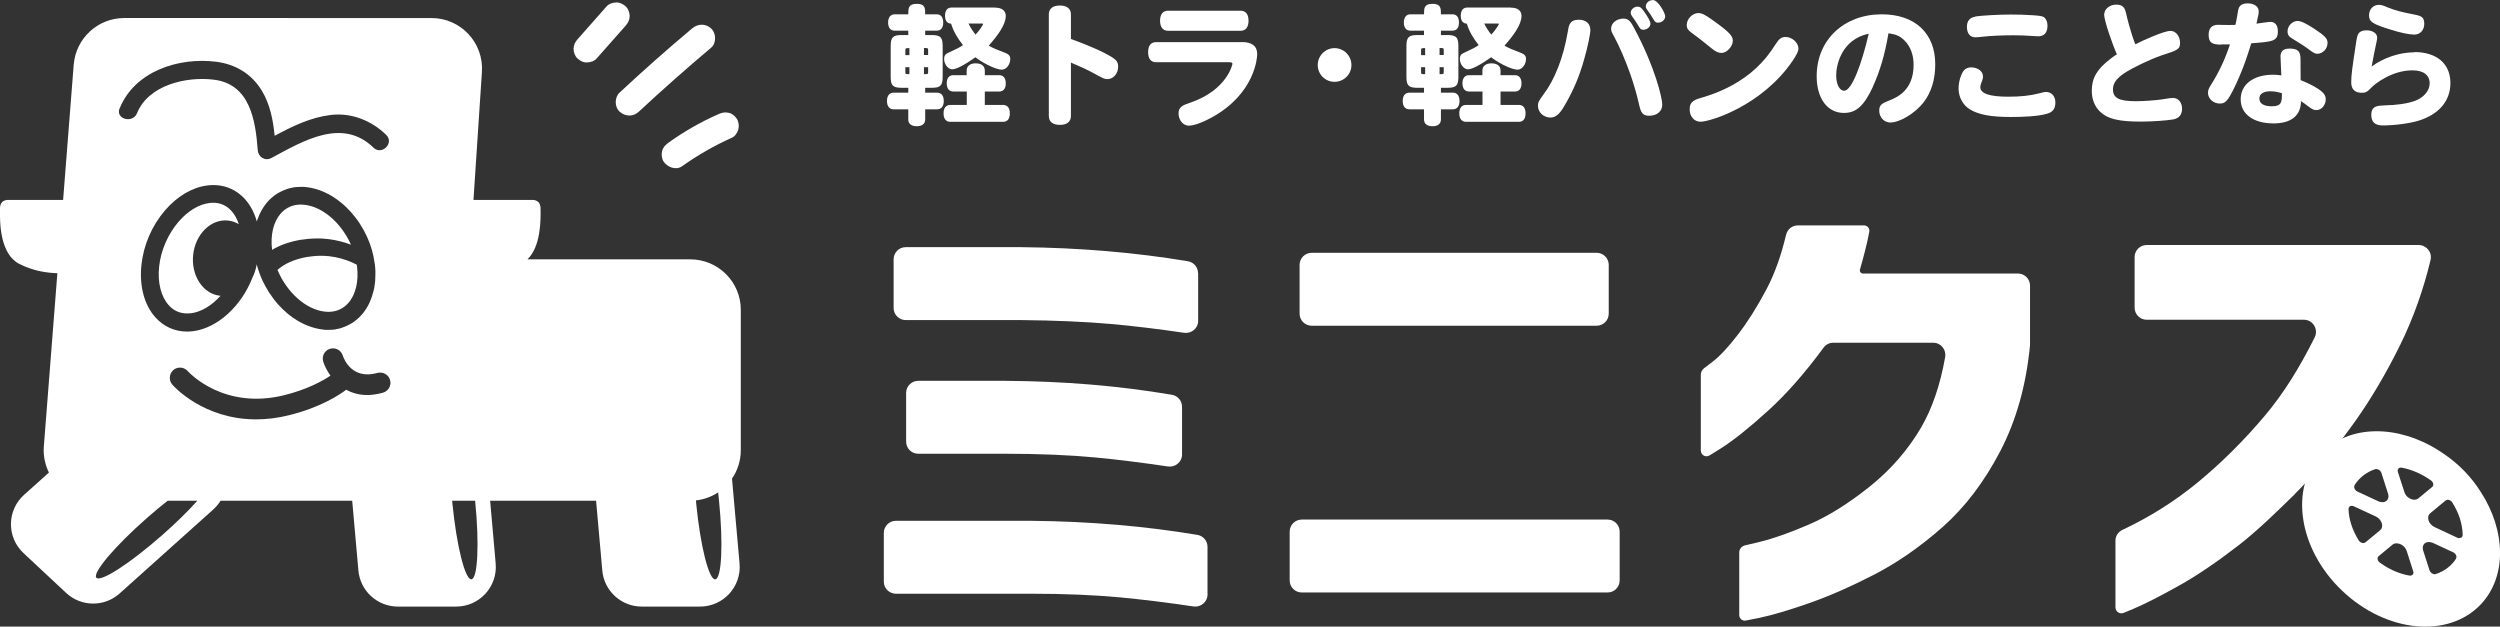
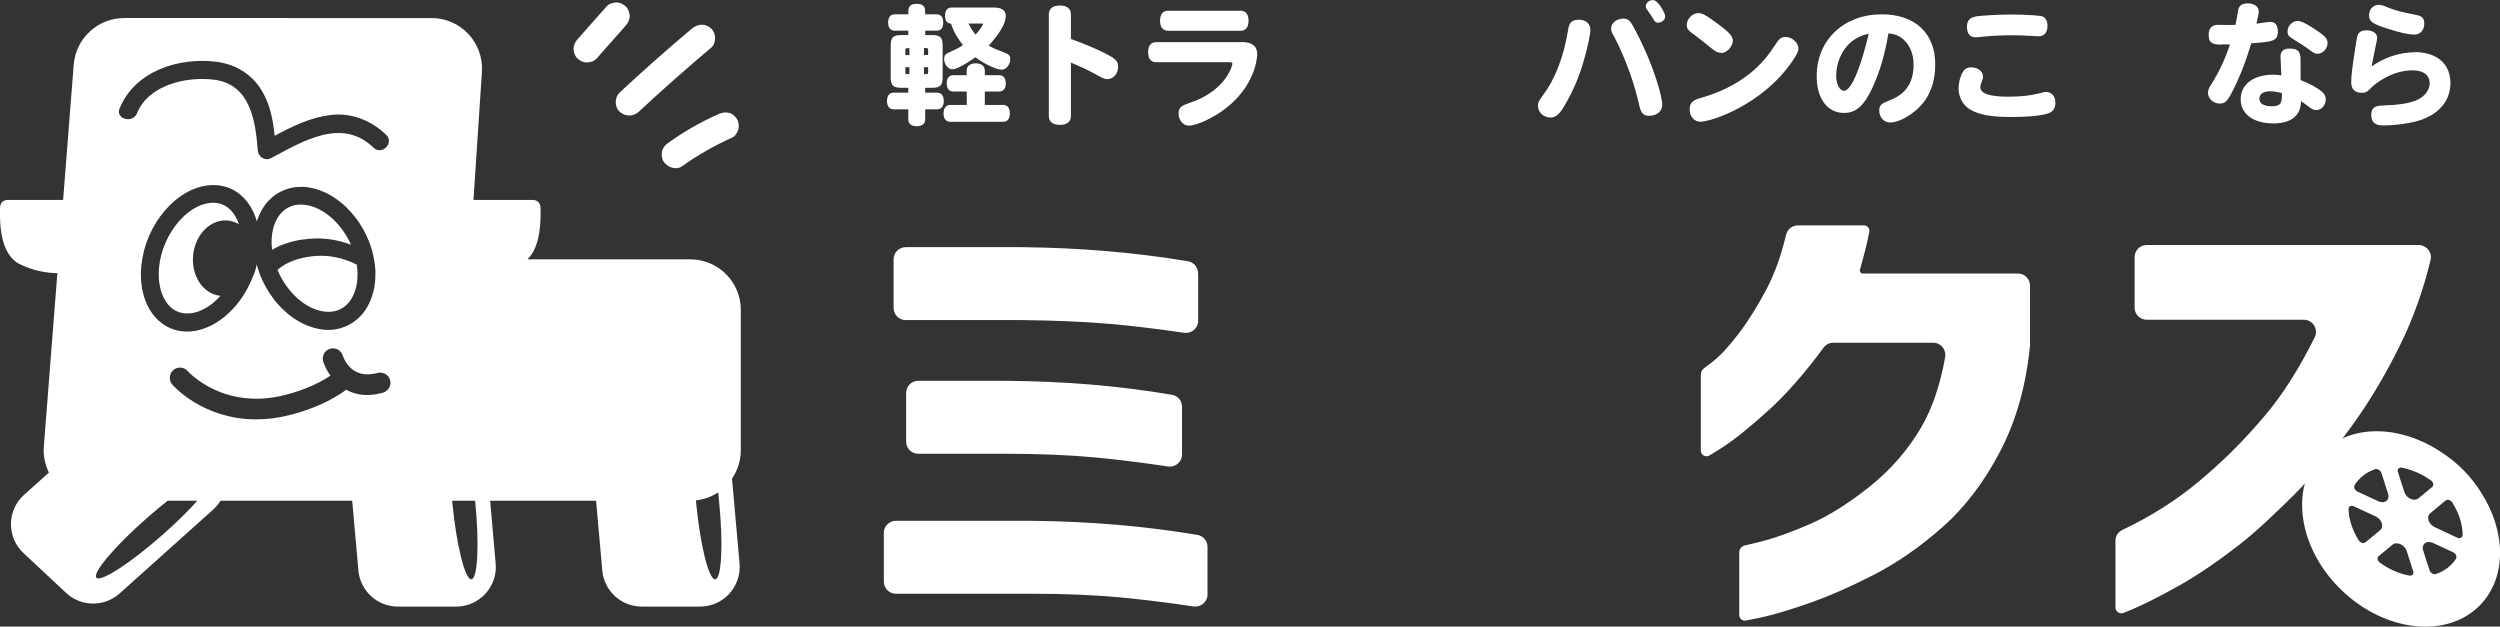
<svg xmlns="http://www.w3.org/2000/svg" id="_レイヤー_2" data-name="レイヤー_2" viewBox="0 0 221.82 55.6">
  <rect x="0" y="0" width="221.82" height="55.6" fill="#333333" stroke="none" />
  <defs>
    <style>
      .cls-1 {
        fill: #fff;
      }

      .cls-2 {
        fill: none;
      }
    </style>
  </defs>
  <g id="_レイヤー_1-2" data-name="レイヤー_1">
    <g>
      <g>
        <path class="cls-1" d="M107.14,48.53v4.23c0,.65-.6,1.14-1.24,1.05-2.3-.34-4.45-.61-6.45-.8-2.36-.22-5.01-.33-7.96-.33h-12c-.59,0-1.07-.48-1.07-1.07v-4.33c0-.59.48-1.07,1.07-1.07h12c5.18.05,10.1.47,14.76,1.25.52.09.89.54.89,1.06ZM106.31,24.25v4.23c0,.65-.6,1.14-1.24,1.05-2.3-.34-4.45-.6-6.45-.78-2.36-.21-5.03-.32-8.01-.35h-10.25c-.59,0-1.07-.48-1.07-1.07v-4.33c0-.59.48-1.07,1.07-1.07h10.25c5.18.05,10.11.47,14.8,1.25.52.09.89.54.89,1.06ZM104.88,36.1v4.24c0,.65-.6,1.14-1.24,1.05-2.3-.34-4.45-.61-6.45-.8-2.36-.22-5.02-.33-8.01-.33h-7.71c-.59,0-1.07-.48-1.07-1.07v-4.33c0-.59.48-1.07,1.07-1.07h7.71c5.18.03,10.12.44,14.81,1.24.52.09.89.54.89,1.06Z" />
-         <path class="cls-1" d="M115.5,46.1h27.14c.59,0,1.07.48,1.07,1.07v4.33c0,.59-.48,1.07-1.07,1.07h-27.14c-.59,0-1.07-.48-1.07-1.07v-4.33c0-.59.48-1.07,1.07-1.07ZM115.31,27.83v-4.33c0-.59.48-1.07,1.07-1.07h25.29c.59,0,1.07.48,1.07,1.07v4.33c0,.59-.48,1.07-1.07,1.07h-25.29c-.59,0-1.07-.48-1.07-1.07Z" />
        <path class="cls-1" d="M158.48,20.83c.11-.48.53-.83,1.03-.83h5.89c.29,0,.51.27.46.55-.1.57-.23,1.13-.37,1.67-.15.59-.3,1.15-.46,1.7-.05.18.09.35.27.35h13.75c.59,0,1.07.48,1.07,1.07v5.16s0,.09,0,.13c-.34,3.54-1.22,6.67-2.63,9.38-1.42,2.73-3.12,4.97-5.1,6.73-1.99,1.76-4.02,3.17-6.09,4.24-2.08,1.07-4.02,1.92-5.82,2.55-1.8.63-3.27,1.06-4.41,1.3-.5.1-.89.18-1.17.23-.3.06-.58-.18-.58-.49v-5.54c0-.31.21-.57.51-.64s.74-.17,1.31-.31c1.19-.29,2.64-.8,4.36-1.54,1.72-.74,3.52-1.87,5.4-3.37,1.88-1.51,3.39-3.25,4.55-5.23.99-1.69,1.7-3.78,2.14-6.25.12-.66-.38-1.28-1.06-1.28h-8.88c-.34,0-.65.17-.85.44-1.67,2.27-3.31,4.13-4.9,5.57-1.69,1.54-3.1,2.66-4.22,3.37-.4.26-.74.46-1,.62-.34.21-.77-.04-.77-.44v-6.72c0-.23.11-.44.29-.58.17-.13.42-.32.75-.57.66-.51,1.42-1.32,2.28-2.45.86-1.12,1.7-2.46,2.52-4.01.71-1.35,1.29-2.96,1.73-4.83Z" />
        <path class="cls-1" d="M203.66,43.8c-1.68,1.64-3.27,3.2-4.94,4.51-1.96,1.52-3.76,2.75-5.43,3.68s-3,1.61-4.02,2.04c-.34.14-.62.26-.85.35-.35.14-.72-.12-.72-.49v-5.92c0-.41.24-.77.61-.95,2.44-1.15,4.64-2.54,6.62-4.16,2.14-1.76,4.15-3.75,6.02-5.97,1.59-1.88,3.06-4.2,4.43-6.96.35-.71-.16-1.56-.96-1.56h-13.95c-.59,0-1.07-.48-1.07-1.07v-4.49c0-.59.48-1.07,1.07-1.07h24.13c.69,0,1.22.64,1.06,1.32-.64,2.68-1.54,5.19-2.69,7.53-1.2,2.44-2.51,4.67-3.93,6.69,0,0-2.79,3.98-5.4,6.52Z" />
      </g>
      <g>
        <path class="cls-1" d="M80.59,1.27c0-.52,0-.93.75-.93s.75.39.75.93h1.02c.37,0,.58.25.58.73s-.21.72-.58.72h-1.02v.39h.58c.77,0,.97.2.97.97v2.74c0,.77-.2.97-.97.97h-.58v.43h1.06c.37,0,.59.27.59.74s-.22.74-.59.74h-1.06v.9c0,.38-.27.6-.75.6s-.75-.22-.75-.6v-.9h-1.29c-.38,0-.6-.27-.6-.74s.22-.74.6-.74h1.29v-.43h-.59c-.77,0-.97-.2-.97-.97v-2.74c0-.77.2-.97.97-.97h.59v-.39h-1.21c-.37,0-.58-.27-.58-.72s.21-.73.58-.73h1.21ZM80.69,4.88v-.61c-.32,0-.36,0-.36.19v.43h.36ZM80.69,5.96h-.36v.44c0,.18.03.18.36.18v-.62ZM81.98,4.88h.37v-.43c0-.19-.03-.19-.37-.19v.61ZM81.98,5.96v.62c.34,0,.37,0,.37-.18v-.44h-.37ZM85.77,6.67v-.4c0-.4.29-.65.8-.65s.81.23.81.65v.4h1.28c.37,0,.58.27.58.73s-.21.72-.58.72h-1.28v1.19h1.62c.39,0,.6.27.6.75s-.21.75-.6.75h-4.68c-.38,0-.6-.27-.6-.75s.22-.75.6-.75h1.46v-1.19h-1.2c-.37,0-.58-.27-.58-.73s.22-.72.58-.72h1.2ZM88.3.68c.6,0,.94.27.94.73,0,.8-.75,1.78-1.51,2.64.35.21.79.39,1.41.62.36.13.5.29.5.56,0,.5-.36.95-.74.95-.64,0-1.92-.74-2.35-1.1-.94.67-1.7,1.07-2.06,1.07s-.72-.44-.72-.92c0-.3.1-.44.46-.59.52-.23.98-.46,1.21-.64-.43-.55-.83-1.16-1.05-1.9-.36-.02-.54-.27-.54-.71,0-.46.21-.72.57-.72h3.88ZM85.94,2.1c.15.33.42.73.62.97.38-.4.67-.89.67-.93s-.02-.05-.09-.05h-1.2Z" />
        <path class="cls-1" d="M95.02,3.46c.24.08,1.81.65,3.01,1.26.98.51,1.18.7,1.18,1.2,0,.61-.43,1.1-.95,1.1-.28,0-.38-.06-1.31-.57-.4-.23-1.2-.58-1.93-.9v4.74c0,.51-.35.79-.98.79s-.98-.28-.98-.79V1.28c0-.51.35-.79.98-.79s.98.28.98.79v2.17Z" />
        <path class="cls-1" d="M110.17,3.73c.92,0,1.38.36,1.38,1.08,0,.27-.18,3.5-4.05,5.62-.82.45-1.57.72-2.03.72-.49,0-.9-.5-.9-1.08s.32-.72,1.12-.99c3.14-1.1,3.66-3.31,3.66-3.42,0-.1-.07-.14-.31-.14h-6.47c-.45,0-.7-.31-.7-.89s.25-.89.7-.89h7.61ZM103.64,2.73c-.45,0-.71-.32-.71-.89s.25-.89.71-.89h6.44c.45,0,.7.32.7.89s-.25.89-.7.89h-6.44Z" />
-         <path class="cls-1" d="M119.91,5.77c0,.82-.67,1.49-1.5,1.49s-1.49-.67-1.49-1.49.67-1.5,1.49-1.5,1.5.67,1.5,1.5Z" />
-         <path class="cls-1" d="M126.35,1.27c0-.52,0-.93.75-.93s.75.39.75.93h1.02c.37,0,.58.25.58.73s-.21.72-.58.72h-1.02v.39h.58c.77,0,.97.2.97.97v2.74c0,.77-.2.97-.97.97h-.58v.43h1.06c.37,0,.59.27.59.74s-.22.74-.59.74h-1.06v.9c0,.38-.27.6-.75.6s-.75-.22-.75-.6v-.9h-1.29c-.38,0-.6-.27-.6-.74s.22-.74.6-.74h1.29v-.43h-.59c-.77,0-.97-.2-.97-.97v-2.74c0-.77.2-.97.97-.97h.59v-.39h-1.21c-.37,0-.58-.27-.58-.72s.21-.73.58-.73h1.21ZM126.45,4.88v-.61c-.32,0-.36,0-.36.19v.43h.36ZM126.45,5.96h-.36v.44c0,.18.03.18.36.18v-.62ZM127.73,4.88h.37v-.43c0-.19-.03-.19-.37-.19v.61ZM127.73,5.96v.62c.34,0,.37,0,.37-.18v-.44h-.37ZM131.53,6.67v-.4c0-.4.29-.65.8-.65s.81.23.81.65v.4h1.28c.37,0,.58.27.58.73s-.21.72-.58.72h-1.28v1.19h1.62c.39,0,.6.27.6.75s-.21.75-.6.75h-4.68c-.38,0-.6-.27-.6-.75s.22-.75.6-.75h1.46v-1.19h-1.2c-.37,0-.58-.27-.58-.73s.22-.72.58-.72h1.2ZM134.06.68c.6,0,.94.27.94.73,0,.8-.75,1.78-1.51,2.64.35.21.79.39,1.41.62.36.13.5.29.5.56,0,.5-.36.95-.74.95-.64,0-1.92-.74-2.35-1.1-.94.67-1.7,1.07-2.06,1.07s-.72-.44-.72-.92c0-.3.1-.44.46-.59.52-.23.98-.46,1.21-.64-.43-.55-.83-1.16-1.05-1.9-.36-.02-.54-.27-.54-.71,0-.46.21-.72.57-.72h3.88ZM131.7,2.1c.15.33.42.73.62.97.38-.4.67-.89.67-.93s-.02-.05-.09-.05h-1.2Z" />
-         <path class="cls-1" d="M140.57,5.22c-.43,1.56-.97,2.82-1.78,4.2-.42.72-.77,1.01-1.23,1.01-.59,0-1.1-.47-1.1-1.03,0-.31.06-.43.45-.96,1.05-1.38,1.81-3.34,2.2-5.64.08-.53.16-1.05.97-1.05.64,0,1.03.35,1.03.92,0,.35-.24,1.53-.54,2.55ZM144.05,1.65c.38,0,.59.17.9.76,1.92,3.56,2.54,6.32,2.54,6.87,0,.58-.46.99-1.14.99-.54,0-.74-.2-.9-.92-.24-1.06-.49-1.88-.79-2.76-.42-1.19-.98-2.5-1.43-3.32-.21-.37-.28-.53-.28-.72,0-.51.49-.9,1.1-.9ZM145.81,2.64c-.23,0-.27-.06-.54-.52-.08-.13-.15-.24-.46-.68-.08-.12-.12-.2-.12-.3,0-.3.29-.55.6-.55.22,0,.31.06.54.37.39.53.61.95.61,1.14,0,.29-.3.54-.64.54ZM146.65,0c.47,0,1.1,1.17,1.1,1.44,0,.31-.28.57-.64.57-.2,0-.28-.07-.45-.38-.05-.1-.32-.5-.5-.75-.13-.18-.13-.22-.13-.32,0-.3.29-.55.61-.55Z" />
+         <path class="cls-1" d="M140.57,5.22c-.43,1.56-.97,2.82-1.78,4.2-.42.72-.77,1.01-1.23,1.01-.59,0-1.1-.47-1.1-1.03,0-.31.06-.43.45-.96,1.05-1.38,1.81-3.34,2.2-5.64.08-.53.16-1.05.97-1.05.64,0,1.03.35,1.03.92,0,.35-.24,1.53-.54,2.55ZM144.05,1.65c.38,0,.59.17.9.76,1.92,3.56,2.54,6.32,2.54,6.87,0,.58-.46.99-1.14.99-.54,0-.74-.2-.9-.92-.24-1.06-.49-1.88-.79-2.76-.42-1.19-.98-2.5-1.43-3.32-.21-.37-.28-.53-.28-.72,0-.51.49-.9,1.1-.9ZM145.81,2.64ZM146.65,0c.47,0,1.1,1.17,1.1,1.44,0,.31-.28.57-.64.57-.2,0-.28-.07-.45-.38-.05-.1-.32-.5-.5-.75-.13-.18-.13-.22-.13-.32,0-.3.29-.55.61-.55Z" />
        <path class="cls-1" d="M152.73,4.69c-.27,0-.49-.1-.84-.38-.57-.46-1.12-.91-1.81-1.41-.3-.22-.42-.39-.42-.68,0-.54.51-1.06,1.03-1.06.32,0,.58.13,1.35.68,1.33.95,1.71,1.34,1.71,1.76,0,.53-.53,1.1-1.02,1.1ZM159.57,4.32c0,.23-.15.53-.51,1.07-2.71,3.98-7.29,5.41-8.18,5.41-.55,0-.96-.46-.96-1.1,0-.74.47-.87,1.25-1.09,1.81-.54,3.43-1.43,4.65-2.57.68-.64,1.14-1.2,1.77-2.18.27-.43.49-.58.84-.58.58,0,1.14.51,1.14,1.03Z" />
        <path class="cls-1" d="M166.18,7.7c-.79,1.69-1.48,2.32-2.57,2.32-1.47,0-2.42-1.28-2.42-3.26,0-3.2,2.4-5.49,5.78-5.49,2.94,0,4.74,1.68,4.74,4.43,0,1.36-.35,2.5-1.04,3.39-.75.96-2.1,1.78-2.95,1.78-.55,0-.98-.46-.98-1.06,0-.53.28-.65.88-.89.69-.28,2.17-.89,2.17-3.17,0-.88-.28-1.64-.81-2.16-.38-.38-.73-.54-1.42-.64-.32,1.9-.77,3.41-1.39,4.75ZM162.92,6.69c0,.79.3,1.36.71,1.36.68,0,1.55-2.37,2.18-5.06-2.44.51-2.89,2.82-2.89,3.7Z" />
        <path class="cls-1" d="M175.95,6.76c0,.18-.01.24-.18.67-.03.09-.06.2-.06.31,0,.56.83.84,2.47.84,1.08,0,1.97-.09,2.76-.3.36-.09.45-.12.61-.12.5,0,.82.4.82.94,0,.6-.28.86-.74.99-.8.24-2.17.29-3.21.29-1.77,0-2.84-.2-3.63-.67-.61-.37-1.01-1.09-1.01-1.84,0-.4.08-.83.24-1.21.2-.49.45-.68.89-.68.58,0,1.03.35,1.03.77ZM175.27,1.46c.54-.08,2.06-.17,3.14-.17.6,0,1.4.02,1.93.06.77.05.98.09,1.13.29.13.15.2.39.2.64,0,.6-.29.94-.81.94-.08,0-.23-.01-.39-.02-.71-.05-1.24-.07-1.83-.07-1.09,0-2.01.05-2.76.13-.24.03-.46.05-.62.05-.46,0-.74-.35-.74-.93,0-.52.25-.82.75-.9Z" />
-         <path class="cls-1" d="M186.71,1.25c0-.45.49-.84,1.05-.84.51,0,.74.19.86.68.1.45.42,1.76.84,2.84.59-.3,2.52-1.19,3.13-1.19.46,0,.84.47.84,1.05s-.17.65-1.68,1.14c-1.11.39-2.54,1.09-3.26,1.56-.72.49-1.01.9-1.01,1.44,0,.77.54,1.05,2.03,1.05.67,0,1.69-.07,2.31-.16.58-.09.79-.13.98-.13.47,0,.81.39.81.96,0,.51-.25.83-.75.94-.55.1-1.88.2-2.9.2s-1.71-.06-2.3-.2c-1.31-.3-2.06-1.24-2.06-2.54,0-1.13.47-1.93,1.66-2.83.24-.2.46-.35.57-.4-.34-.73-1.14-2.98-1.14-3.57Z" />
        <path class="cls-1" d="M197.1,3.96c-.88,0-1.13-.2-1.13-.88,0-.58.29-.88.83-.88.08,0,.2,0,.37.01.42.01.73.01,1.17,0,.12-.46.17-.89.24-1.27.08-.45.33-.64.86-.64.58,0,.97.29.97.7,0,.21,0,.24-.2,1.1.25-.03,1.06-.16,1.24-.16.42,0,.66.31.66.84,0,.89-.47.92-2.36,1.06-.43,1.38-.65,2.01-1.1,3.06-.32.75-.73,1.56-.94,1.85-.23.32-.43.44-.74.44-.58,0-1.06-.43-1.06-.95,0-.23.06-.38.25-.69.72-1.12,1.28-2.33,1.7-3.61h-.76ZM202.34,5.07c0-.52.25-.76.81-.76.73,0,.97.24.97.95,0,.35.01,1.29.01,1.85.76.29,1.5.69,1.88,1.02.23.2.35.42.35.65,0,.55-.37.99-.84.99-.23,0-.38-.08-.75-.36-.22-.16-.4-.31-.61-.44,0,1.28-.86,1.98-2.44,1.98-1.78,0-2.91-.83-2.91-2.14s1.12-2.18,2.88-2.18c.25,0,.49.02.73.06-.01-.25-.07-1.38-.07-1.61ZM201.44,8.1c-.61,0-.97.23-.97.64,0,.45.38.69,1.12.69.88,0,.88-.43.88-1.16-.38-.12-.72-.17-1.03-.17ZM205.62,4.77c-.21,0-.32-.06-.74-.37-.35-.27-.91-.62-1.32-.87-.49-.28-.59-.42-.59-.76,0-.47.43-.91.88-.91.3,0,.73.2,1.44.66.98.64,1.23.9,1.23,1.28,0,.52-.42.97-.9.97Z" />
        <path class="cls-1" d="M214.23,4.62c1.98,0,3.19,1.04,3.19,2.74,0,1.6-1.02,2.79-2.83,3.35-.8.24-2.09.42-3.2.42-.66,0-.99-.32-.99-.92,0-.82.54-.83,1.17-.86,1.09-.02,2.03-.16,2.67-.39.81-.29,1.34-.91,1.34-1.56,0-.74-.55-1.16-1.53-1.16-1.86,0-3.38,1.25-3.61,1.5-.38.38-.47.49-.91.49-.59,0-.91-.32-.91-.92,0-.69.08-1.2.45-3.66.09-.56.16-.96.91-.96.54,0,.94.27.94.64,0,.1-.01.2-.05.36-.15.69-.3,1.46-.44,2.21,1.09-.8,2.5-1.26,3.8-1.26ZM211.73.61c.89.36,1.34.45,2.39.66.66.13.98.2.98.84,0,.57-.37.96-.88.96-.45,0-1.23-.16-2.16-.46-1.53-.47-1.86-.68-1.86-1.24s.38-.94.87-.94c.17,0,.31.03.66.17Z" />
      </g>
      <path class="cls-1" d="M220.12,43.66c-.83-1.33-1.95-2.48-3.24-3.36-.14-.1-.29-.2-.44-.29-.02-.01-.04-.02-.06-.04-3.63-2.31-7.95-2.32-10.39.25-2.89,3.03-2.07,8.5,1.83,12.2,3.9,3.71,9.39,4.25,12.28,1.22,2.35-2.47,2.24-6.55.02-9.98ZM208.92,43.04c.41-.65,1.04-1.15,1.82-1.41.03,0,.05-.01.08-.01.2-.01.42.14.48.35l.59,1.84c.13.42-.11.73-.47.75-.12,0-.26-.02-.39-.08l-1.85-.86c-.24-.11-.37-.38-.26-.57ZM209.72,48.19c-.15,0-.33-.08-.43-.23-.27-.44-.5-.91-.66-1.4-.16-.48-.24-.96-.25-1.4,0-.16.11-.27.26-.28.06,0,.13,0,.2.04l1.95.9c.55.26.76.92.39,1.23l-1.31,1.08s-.11.06-.17.06ZM213.88,51.07s-.06,0-.1,0c-.92-.16-1.83-.57-2.62-1.15-.22-.15-.27-.44-.11-.57l1.23-1.02c.09-.08.21-.12.33-.12.36-.02.8.26.93.67l.58,1.81c.07.2-.04.37-.24.38ZM214.27,44.34c-.37.02-.8-.26-.93-.67l-.58-1.79c-.07-.21.05-.38.24-.39.03,0,.06,0,.08,0,.92.17,1.82.57,2.62,1.14.21.15.27.44.11.57l-1.22,1.01c-.09.08-.21.12-.33.13ZM217.92,49.57c-.4.63-1.02,1.11-1.79,1.36-.03.01-.06.02-.09.02-.19.01-.4-.14-.47-.34l-.57-1.77c-.13-.42.11-.73.47-.75.12,0,.26.02.4.08l1.79.83c.24.11.37.39.25.57ZM218.23,47.75c-.06,0-.13,0-.2-.04l-2.01-.94c-.55-.26-.76-.92-.39-1.23l1.36-1.13s.11-.06.17-.07c.15,0,.32.08.42.23.28.45.52.93.68,1.43.16.51.24,1,.25,1.47,0,.16-.11.26-.27.27Z" />
      <g>
        <path class="cls-2" d="M13.04,45.96c-2.85,2.51-4.86,4.88-4.49,5.3.37.42,2.98-1.27,5.83-3.77,1.25-1.1,2.33-2.17,3.13-3.06h-2.63c-.59.46-1.21.98-1.84,1.53Z" />
        <path class="cls-2" d="M12.17,10.04c1.02-2.51,4.37-3.27,6.81-2.97,3.2.39,3.7,3.6,3.9,6.26.04.61.65.99,1.21.69,2.8-1.5,6.27-3.62,9.06-.92.74.72,1.88-.41,1.13-1.13-1.31-1.27-3.09-1.99-4.92-1.77-1.81.22-3.41,1.01-4.98,1.85-.14-1.39-.41-2.77-1.13-3.99-.9-1.49-2.34-2.36-4.05-2.58-3.33-.42-7.23.82-8.57,4.13-.39.96,1.16,1.37,1.55.43Z" />
        <path class="cls-2" d="M33.99,34.84c.48-.14.77-.64.63-1.12-.14-.48-.64-.76-1.12-.63-2.23.63-2.96-1.18-3.08-1.55-.15-.48-.67-.74-1.14-.59-.48.15-.74.66-.59,1.14.12.37.33.81.64,1.24-.65.44-2.01,1.21-4.08,1.73-5.39,1.35-8.45-1.98-8.59-2.14-.33-.38-.91-.41-1.28-.08-.38.33-.42.91-.08,1.29.13.15,2.76,3.08,7.43,3.08.91,0,1.9-.11,2.97-.38,2.75-.69,4.41-1.78,5.03-2.25.52.28,1.14.47,1.87.47.43,0,.9-.06,1.4-.21Z" />
        <path class="cls-2" d="M63.71,43.69c-.58.38-1.25.63-1.97.71,0,.09.02.17.02.26.38,3.78,1.13,6.79,1.69,6.74.56-.06.71-3.16.33-6.94-.03-.26-.05-.51-.08-.77Z" />
        <path class="cls-2" d="M40.14,44.66c.38,3.78,1.13,6.79,1.69,6.74.56-.06.71-3.16.33-6.94,0,0,0-.02,0-.03h-2.04c0,.08.01.15.02.23Z" />
        <path class="cls-1" d="M26.76,21.27c1.68-.28,3.15-.02,4.38.44-.84-1.89-2.47-3.36-4.13-3.54-.11-.01-.22-.02-.32-.02-.7,0-1.31.27-1.77.78-.66.74-.94,1.92-.78,3.24.65-.4,1.51-.72,2.62-.91Z" />
        <path class="cls-1" d="M16.91,27.8c.95-.11,1.89-.7,2.66-1.56-.02,0-.04,0-.06,0-1.51-.17-2.57-1.8-2.37-3.64.2-1.84,1.59-3.2,3.11-3.03.34.04.65.15.94.32-.15-.45-.36-.85-.65-1.17-.44-.49-.99-.73-1.63-.73-.1,0-.21,0-.31.02-.95.11-1.94.71-2.77,1.68-.93,1.09-1.56,2.53-1.71,3.96-.15,1.41.16,2.66.85,3.43.44.49.99.73,1.63.73.1,0,.21,0,.31-.02Z" />
        <path class="cls-1" d="M27.35,22.78c-1.32.22-2.17.67-2.73,1.17.82,1.96,2.49,3.51,4.2,3.7.11.01.22.02.32.02.7,0,1.31-.27,1.76-.78.66-.74.94-1.93.78-3.24,0-.06-.02-.11-.03-.17-1.09-.56-2.55-.98-4.3-.69Z" />
        <g>
          <path class="cls-2" d="M20.42,18.84c-.47-.52-1.08-.74-1.79-.66-.91.11-1.85.68-2.66,1.62-.91,1.06-1.52,2.47-1.67,3.87-.15,1.36.15,2.56.8,3.29.47.52,1.08.74,1.79.66.79-.09,1.6-.54,2.32-1.26-.67-.15-1.25-.58-1.67-1.22-.47-.72-.67-1.63-.57-2.56.1-.93.5-1.78,1.11-2.38.63-.61,1.4-.9,2.19-.81.2.02.4.07.59.14-.12-.27-.27-.5-.45-.69Z" />
          <path class="cls-2" d="M13.04,45.96c-2.85,2.51-4.86,4.88-4.49,5.3.37.42,2.98-1.27,5.83-3.77,1.25-1.1,2.33-2.17,3.13-3.06h-2.63c-.59.46-1.21.98-1.84,1.53Z" />
          <path class="cls-2" d="M30.77,26.76c.62-.71.89-1.84.74-3.1,0-.02,0-.05-.01-.07-1.31-.65-2.7-.87-4.11-.63-1.07.18-1.93.53-2.55,1.04.84,1.91,2.44,3.3,4,3.47.77.08,1.45-.16,1.93-.71Z" />
          <path class="cls-2" d="M12.17,10.04c1.02-2.51,4.37-3.27,6.81-2.97,3.2.39,3.7,3.6,3.9,6.26.04.61.65.99,1.21.69,2.8-1.5,6.27-3.62,9.06-.92.74.72,1.88-.41,1.13-1.13-1.31-1.27-3.09-1.99-4.92-1.77-1.81.22-3.41,1.01-4.98,1.85-.14-1.39-.41-2.77-1.13-3.99-.9-1.49-2.34-2.36-4.05-2.58-3.33-.42-7.23.82-8.57,4.13-.39.96,1.16,1.37,1.55.43Z" />
          <path class="cls-2" d="M30.79,21.4c-.88-1.69-2.37-2.9-3.81-3.06-.1-.01-.2-.02-.3-.02-.65,0-1.21.25-1.63.72-.58.66-.85,1.68-.76,2.84.69-.37,1.51-.64,2.44-.79,1.37-.23,2.74-.12,4.06.31Z" />
-           <path class="cls-2" d="M63.71,43.69c-.58.38-1.25.63-1.97.71,0,.09.02.17.02.26.38,3.78,1.13,6.79,1.69,6.74.56-.06.71-3.16.33-6.94-.03-.26-.05-.51-.08-.77Z" />
          <path class="cls-2" d="M42.16,44.43h-2.04c0,.08.01.15.02.23.38,3.78,1.13,6.79,1.69,6.74.56-.06.71-3.16.33-6.94,0,0,0-.02,0-.03Z" />
          <path class="cls-2" d="M33.5,33.09c-2.23.63-2.96-1.18-3.08-1.55-.15-.48-.67-.74-1.14-.59-.48.15-.74.66-.59,1.14.12.37.33.81.64,1.24-.65.44-2.01,1.21-4.08,1.73-5.39,1.35-8.45-1.98-8.59-2.14-.33-.38-.91-.41-1.28-.08-.38.33-.42.91-.08,1.29.13.15,2.76,3.08,7.43,3.08.91,0,1.9-.11,2.97-.38,2.75-.69,4.41-1.78,5.03-2.25.52.28,1.14.47,1.87.47.43,0,.9-.06,1.4-.21.48-.14.77-.64.63-1.12-.14-.48-.64-.76-1.12-.63Z" />
          <path class="cls-1" d="M65.73,27.49c0-2.48-2.01-4.48-4.49-4.48h-14.44c1.17-1.13,1.19-3.39,1.16-4.55-.02-.81-.78-.72-.78-.72h-5.17l.75-11.36c.17-2.59-1.88-4.78-4.48-4.78H11.02c-2.34,0-4.29,1.8-4.48,4.14l-.94,12H.78s-.76-.09-.78.72c-.03,1.33,0,4.08,1.72,4.96,1.23.63,2.48.8,3.37.82l-1.2,15.36c-.07.84.11,1.63.45,2.33l-2.2,1.97c-1.54,1.38-1.56,3.77-.05,5.18l3.78,3.53c1.33,1.24,3.39,1.26,4.74.05l8.33-7.47c.25-.23.46-.49.63-.76h11.68l.55,6.19c.16,1.81,1.68,3.2,3.5,3.2h5.18c2.06,0,3.68-1.77,3.5-3.82l-.49-5.57h9.4l.55,6.19c.16,1.81,1.68,3.2,3.5,3.2h5.18c2.06,0,3.68-1.77,3.5-3.82l-.67-7.53c.49-.72.78-1.59.78-2.52v-12.45ZM10.62,9.61c1.34-3.3,5.24-4.55,8.57-4.13,1.71.22,3.15,1.08,4.05,2.58.73,1.21.99,2.6,1.13,3.99,1.58-.85,3.17-1.63,4.98-1.85,1.83-.22,3.62.5,4.92,1.77.74.72-.39,1.85-1.13,1.13-2.79-2.7-6.26-.58-9.06.92-.56.3-1.16-.08-1.21-.69-.2-2.67-.69-5.87-3.9-6.26-2.43-.3-5.79.46-6.81,2.97-.38.95-1.94.53-1.55-.43ZM33.3,24.45v.07s0,.1,0,.15c0,.05,0,.1-.01.15v.08c-.02.15-.03.25-.04.35,0,.06-.02.12-.03.17v.06c-.03.13-.05.22-.07.31-.01.06-.03.12-.05.18l-.02.05c-.03.1-.05.2-.08.29-.02.06-.05.13-.07.19-.05.12-.08.21-.12.3-.03.07-.07.14-.1.21-.04.08-.09.16-.13.24-.04.07-.08.13-.12.19-.05.08-.1.15-.15.22-.04.06-.09.12-.14.18-.06.07-.12.13-.18.2-.05.05-.1.11-.16.16-.06.06-.13.12-.2.17-.06.05-.11.09-.17.14-.07.05-.14.1-.22.15-.08.05-.13.08-.19.11-.08.04-.16.08-.24.12-.09.04-.14.07-.2.09-.07.03-.15.05-.22.08l-.08.03c-.05.02-.1.03-.15.05-.08.02-.17.04-.25.05l-.09.02s-.09.02-.14.03c-.09.01-.18.02-.27.02h-.1c-.06.01-.13.01-.19.01-.17,0-.32,0-.47-.03-.89-.1-1.8-.46-2.64-1.04-.32-.22-.63-.48-.93-.77-.29-.28-.57-.59-.82-.93-.26-.34-.49-.7-.7-1.08-.1-.18-.19-.37-.28-.55-.12-.26-.24-.56-.35-.9-.06-.17-.11-.34-.15-.52,0,.02,0,.04-.01.06-.07.38-.19.76-.36,1.1-1.01,2.6-3.15,4.52-5.31,4.78h0c-.17.02-.33.03-.5.03-1.1,0-2.07-.44-2.81-1.26-.99-1.1-1.44-2.8-1.24-4.66.19-1.77.93-3.48,2.09-4.83,1.09-1.27,2.44-2.06,3.79-2.22.17-.02.33-.03.5-.03,1.85,0,3.3,1.24,3.86,3.23.01-.04.03-.09.04-.13.02-.06.04-.12.07-.18.05-.13.09-.22.12-.3.03-.07.07-.14.1-.21.04-.08.09-.16.13-.24.04-.07.08-.13.12-.19.05-.08.1-.15.15-.22.05-.06.09-.12.14-.18.06-.07.12-.13.18-.2.05-.05.1-.11.16-.16.06-.06.13-.12.2-.17.06-.05.11-.09.17-.14.07-.05.14-.1.21-.14.06-.04.12-.08.19-.11.08-.04.16-.08.23-.12.09-.04.14-.07.2-.09.08-.03.17-.06.25-.09l.06-.02c.05-.02.1-.03.15-.05.08-.02.16-.03.24-.05l.1-.02c.05-.01.1-.02.15-.03.09-.01.17-.02.26-.02h.11c.06-.01.12-.01.19-.01.17,0,.31,0,.46.02,1.08.12,2.16.6,3.12,1.4.31.25.6.54.88.85.27.31.53.64.76,1,.23.36.44.73.62,1.12.18.39.33.8.45,1.21.03.11.06.21.08.32l.04.17s.02.09.03.14c.04.21.08.43.11.64.03.21.04.42.05.62,0,.04,0,.08,0,.13v.08c0,.06,0,.12,0,.18ZM14.38,47.49c-2.85,2.51-5.46,4.19-5.83,3.77-.37-.42,1.64-2.8,4.49-5.3.63-.56,1.25-1.07,1.84-1.53h2.63c-.8.89-1.88,1.97-3.13,3.06ZM33.99,34.84c-.51.14-.97.21-1.4.21-.73,0-1.35-.18-1.87-.47-.62.47-2.28,1.56-5.03,2.25-1.06.27-2.05.38-2.97.38-4.67,0-7.3-2.93-7.43-3.08-.33-.38-.29-.95.08-1.29.38-.33.95-.29,1.28.08.14.15,3.2,3.48,8.59,2.14,2.07-.52,3.43-1.29,4.08-1.73-.31-.43-.52-.87-.64-1.24-.15-.48.11-.99.59-1.14.48-.15.99.11,1.14.59.12.37.85,2.17,3.08,1.55.48-.13.99.15,1.12.63.14.48-.15.99-.63,1.12ZM41.83,51.4c-.56.06-1.32-2.96-1.69-6.74,0-.08-.01-.15-.02-.23h2.04s0,.02,0,.03c.38,3.78.23,6.88-.33,6.94ZM63.46,51.4c-.56.06-1.32-2.96-1.69-6.74,0-.09-.02-.17-.02-.26.72-.08,1.39-.33,1.97-.71.03.25.06.51.08.77.38,3.78.23,6.88-.33,6.94Z" />
        </g>
        <path class="cls-1" d="M52.09,5.54c.31-.01.64-.11.85-.35.86-.97,1.72-1.95,2.58-2.92.21-.24.35-.52.35-.85,0-.3-.13-.65-.35-.85-.23-.21-.53-.37-.85-.35-.31.01-.64.11-.85.35-.86.97-1.72,1.95-2.58,2.92-.21.24-.35.52-.35.85,0,.3.13.65.35.85.23.21.53.37.85.35Z" />
        <path class="cls-1" d="M54.98,9.91c.5.45,1.21.46,1.7,0,2.09-1.94,4.23-3.84,6.42-5.68.48-.41.45-1.29,0-1.7-.51-.47-1.19-.43-1.7,0-2.19,1.84-4.33,3.73-6.42,5.68-.46.43-.47,1.27,0,1.7Z" />
        <path class="cls-1" d="M58.75,13.39c-.08.29-.04.67.12.93.33.51,1.1.82,1.65.43,1.39-.99,2.88-1.84,4.44-2.54.26-.11.48-.46.55-.72.08-.29.04-.67-.12-.93-.17-.26-.41-.48-.72-.55-.34-.08-.62-.02-.93.12-1.56.69-3.05,1.54-4.44,2.54-.26.19-.47.4-.55.72Z" />
      </g>
    </g>
  </g>
</svg>